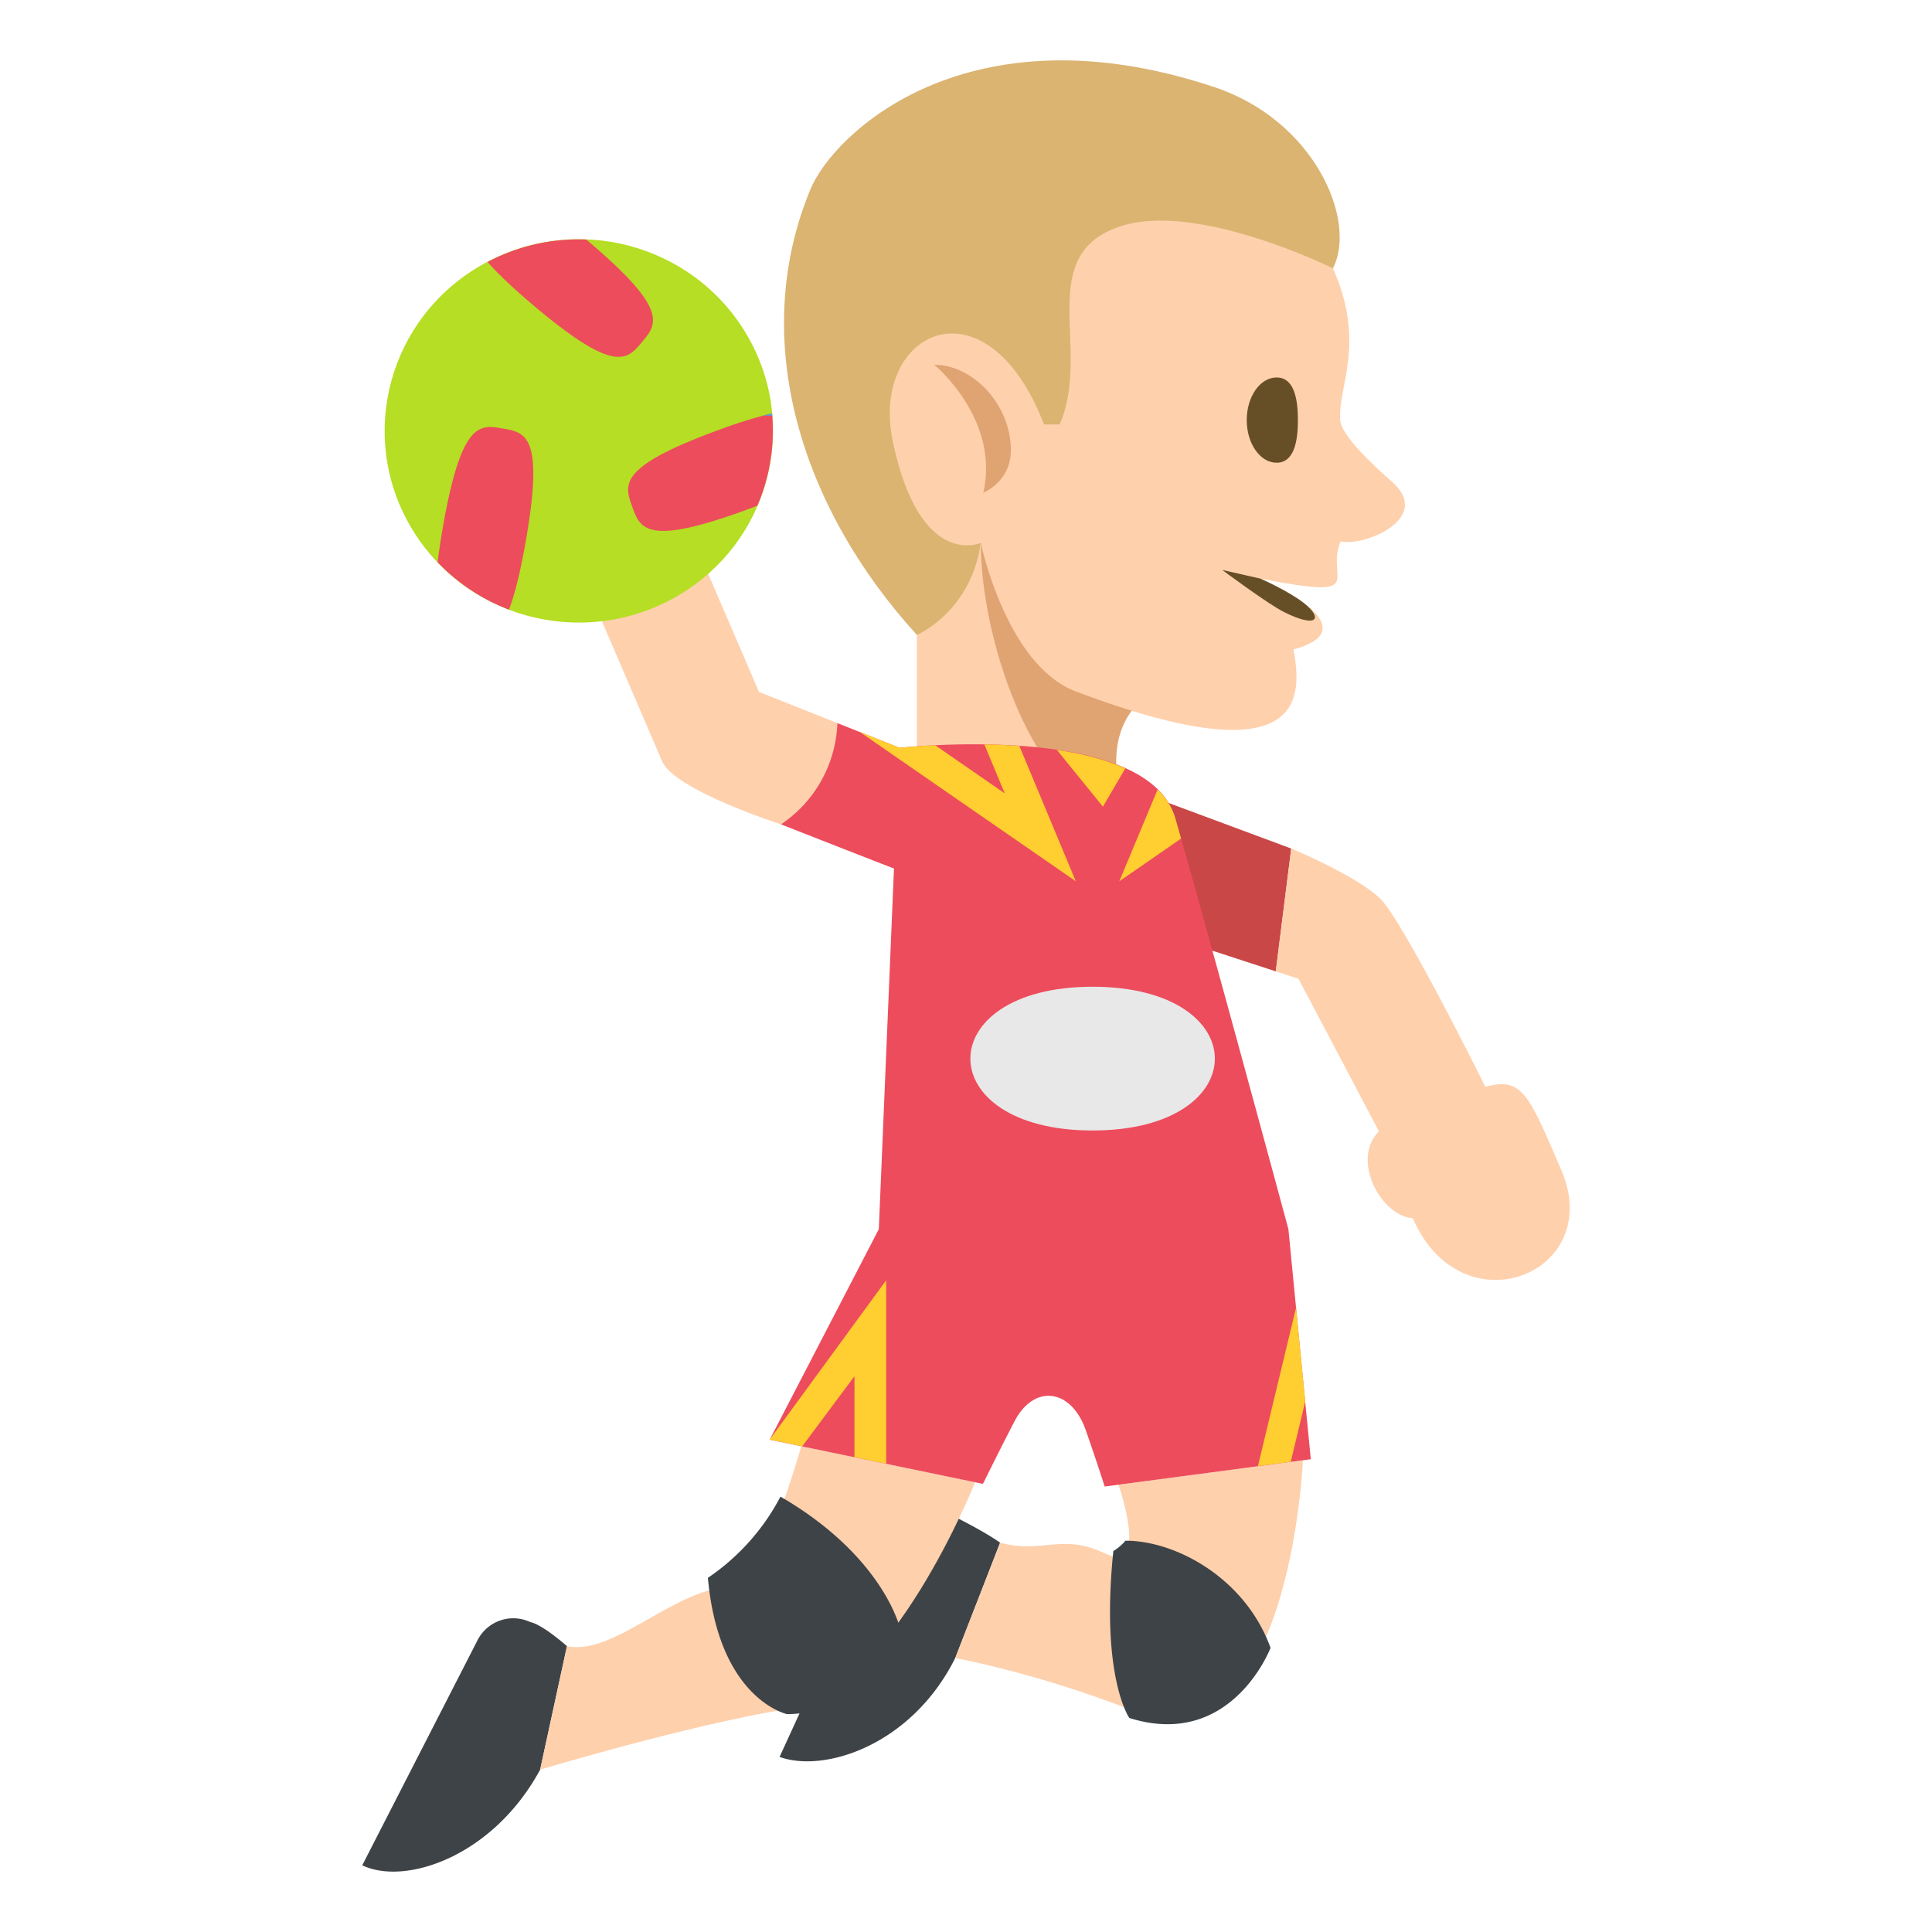
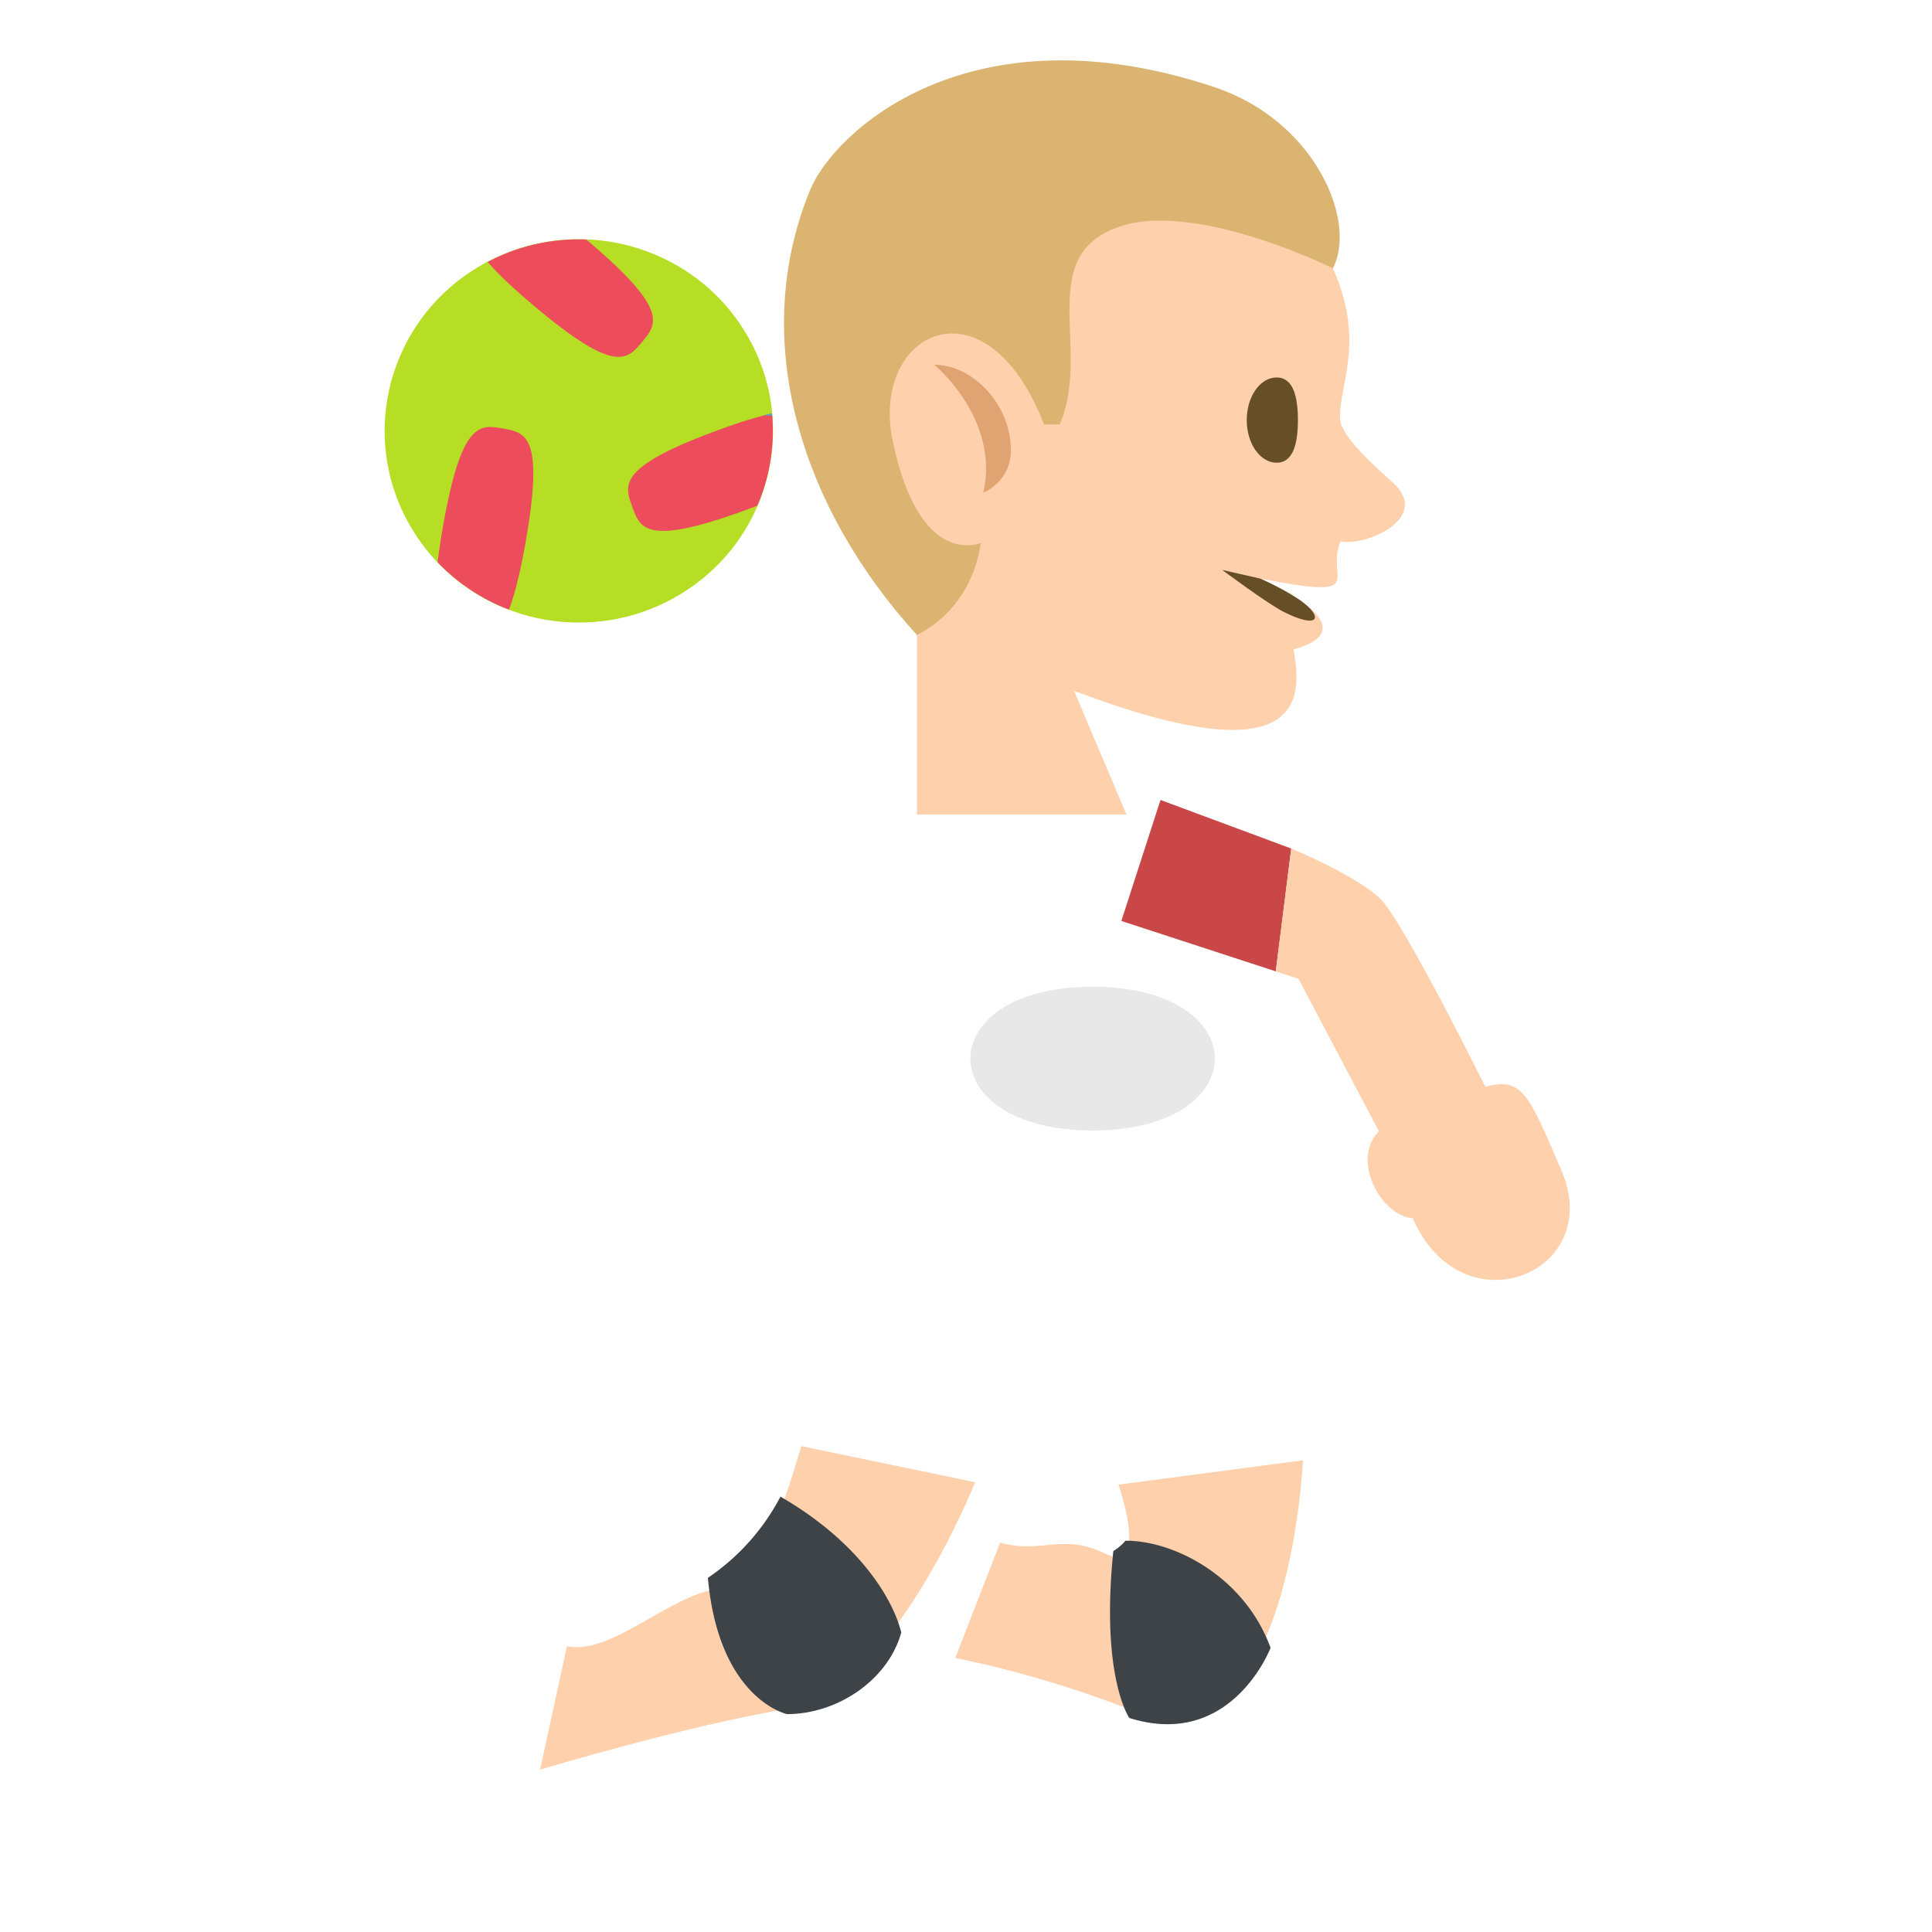
<svg xmlns="http://www.w3.org/2000/svg" width="64" height="64" viewBox="0 0 64 64">
  <path fill="#FED0AC" d="M33.504 17.983l-3.131-1.752v10.752h6.942z" />
-   <path fill="#E0A372" d="M38.177 22.928c-2.045 1.26-.861 4.056-.861 4.056-2.847 0-4.826-5.572-4.826-9l5.687 4.944z" />
  <path fill="#FED0AC" d="M31.418 3.936l12.417 4.303c1.572 2.88.502 4.402.557 5.647.023.553 1.143 1.562 1.736 2.089 1.324 1.181-.893 2.133-1.721 1.96-.524 1.236 1.027 1.95-2.657 1.231 0 0 3.791 1.616 1.099 2.347.27 1.489.534 4.322-7.215 1.39-2.304-.871-3.145-4.919-3.145-4.919l-3.886-.679 2.815-13.369z" />
  <path fill="#DBB471" d="M40.224 2.884C32.069.169 27.62 4.399 26.843 6.278c-2.065 4.998-.291 10.567 3.53 14.755 0 0 1.792-.758 2.116-3.049 0 0-2.022.909-2.917-3.375-.76-3.641 3.098-5.508 5.012-.55h.52c1.077-2.469-.882-5.598 2.001-6.559 2.541-.848 7.051 1.387 7.051 1.387.809-1.575-.6-4.893-3.932-6.003z" />
  <path fill="#664E27" d="M41.3 13.916c0 .779.443 1.412.99 1.412.548 0 .705-.633.705-1.412s-.157-1.412-.705-1.412c-.547 0-.99.633-.99 1.412z" />
  <path fill="#E0A372" d="M33.486 14.912c0-1.523-1.269-2.829-2.536-2.829 0 0 2.181 1.794 1.624 4.236 0 0 .912-.351.912-1.407z" />
  <path fill="#664E27" d="M40.487 18.88s1.525 1.136 2.049 1.395c1.108.555 1.295.208.664-.292-.508-.402-1.45-.816-1.45-.816l-1.263-.287z" />
-   <path fill="#FED0AC" d="M25.143 22.922l-2.563-5.955-3.543 1.512 2.885 6.713c.361.965 3.949 2.115 3.949 2.115l1.867-.908v-2.445l-2.595-1.032z" />
-   <path fill="#3E4347" d="M17.893 58.622l.889-4.091c-.896-.774-1.199-.789-1.217-.798a1.327 1.327 0 0 0-1.744.597L12 61.791c1.428.682 4.336-.292 5.893-3.169zM31.643 54.925l1.487-3.822c-.972-.686-3.269-1.699-3.269-1.699L25.824 58.2c1.494.54 4.379-.393 5.819-3.275z" />
  <g fill="#FED0AC">
    <path d="M18.781 54.531l-.889 4.091s4.881-1.473 8.256-2.023c3.398-.555 6.154-7.499 6.154-7.499l-5.758-1.195s-1.309 4.693-2.271 4.672c-1.861-.039-3.916 2.292-5.492 1.954zM31.643 54.925l1.487-3.822c1.414.383 2.043-.331 3.472.358 1.498.722.449-2.28.449-2.28l6.11-.806s-.44 10.329-5.646 8.286c-3.188-1.252-5.872-1.736-5.872-1.736z" />
  </g>
  <path fill="#B5DE24" d="M15.959 8.776c-3.078 1.753-4.131 5.634-2.355 8.673 1.777 3.039 5.711 4.076 8.787 2.322 3.074-1.752 4.131-5.633 2.354-8.671-1.776-3.039-5.71-4.078-8.786-2.324z" />
  <path fill="#C94747" d="M38.443 26.5l4.331 1.609-.512 4.069-5.116-1.67z" />
  <path fill="#FED0AC" d="M51.722 38.767c-1.082-2.514-1.288-3.104-2.518-2.764 0 0-2.749-5.552-3.501-6.253-.828-.773-2.929-1.641-2.929-1.641l-.513 4.068.753.246 2.665 5.053c-.938.931.066 2.811 1.122 2.88 1.625 3.743 6.392 1.827 4.921-1.589z" />
-   <path fill="#ED4C5C" d="M42.68 40.717s-2.644-9.787-3.748-13.619c-.918-3.182-8.895-2.352-9.129-2.326l-2.064-.818a4.217 4.217 0 0 1-1.867 3.354s3.666 1.441 3.742 1.461l-.502 11.949-3.615 6.973 7.064 1.464c.361-.729.713-1.433 1.049-2.077.654-1.25 1.893-1.075 2.366.324.222.635.426 1.242.618 1.841l6.828-.904-.742-7.622z" />
-   <path fill="#FFCE31" d="M25.496 47.689l1.078.224 1.731-2.324v2.682l1.05.218v-6.077zM41.67 48.568l1.088-.143.478-1.997-.302-3.112zM35.637 29.193l-1.869-4.482a18.889 18.889 0 0 0-1.16-.051l.675 1.621-2.304-1.594c-.664.033-1.121.078-1.176.084l-1.322-.525 7.156 4.947zM39.125 27.779c-.067-.24-.135-.473-.193-.682a2.15 2.15 0 0 0-.586-.941l-1.267 3.037 2.046-1.414zM36.535 26.721l.742-1.266c-.662-.299-1.447-.492-2.266-.613l1.524 1.879z" />
  <path fill="#3E4347" d="M25.854 49.578a7.387 7.387 0 0 1-2.404 2.69c.361 4.027 2.619 4.514 2.619 4.514 1.691 0 3.355-1.142 3.787-2.705-.295-1.164-1.434-3.014-4.002-4.499zM37.283 51.037c-.114.135-.25.251-.402.342-.428 4.169.529 5.531.529 5.531 3.386 1.064 4.679-2.322 4.679-2.322-.837-2.31-3.134-3.551-4.806-3.551z" />
  <path fill="#ED4C5C" d="M16.152 8.678c.336.383.824.852 1.525 1.443 2.709 2.287 3.1 1.799 3.594 1.205.494-.592.9-1.066-1.805-3.352-.016-.015-.031-.026-.047-.039a6.452 6.452 0 0 0-3.267.743zM16.861 20.195c.188-.496.371-1.215.555-2.264.613-3.506-.002-3.602-.76-3.736s-1.369-.252-1.982 3.25c-.078.447-.136.836-.178 1.18a6.429 6.429 0 0 0 2.365 1.57zM25.574 13.693a15.65 15.65 0 0 0-1.797.561c-3.322 1.217-3.098 1.803-2.834 2.529.262.729.467 1.32 3.787.104l.359-.135a6.291 6.291 0 0 0 .485-3.059z" />
  <g>
    <path fill="#42ADE2" d="M25.576 13.766c-.002-.023 0-.049-.002-.072-.092.02-.189.047-.287.072h.289z" />
  </g>
  <path fill="#E8E8E8" d="M36.193 37.449c-5.398 0-5.398-4.762 0-4.762 5.401.001 5.401 4.762 0 4.762z" />
</svg>